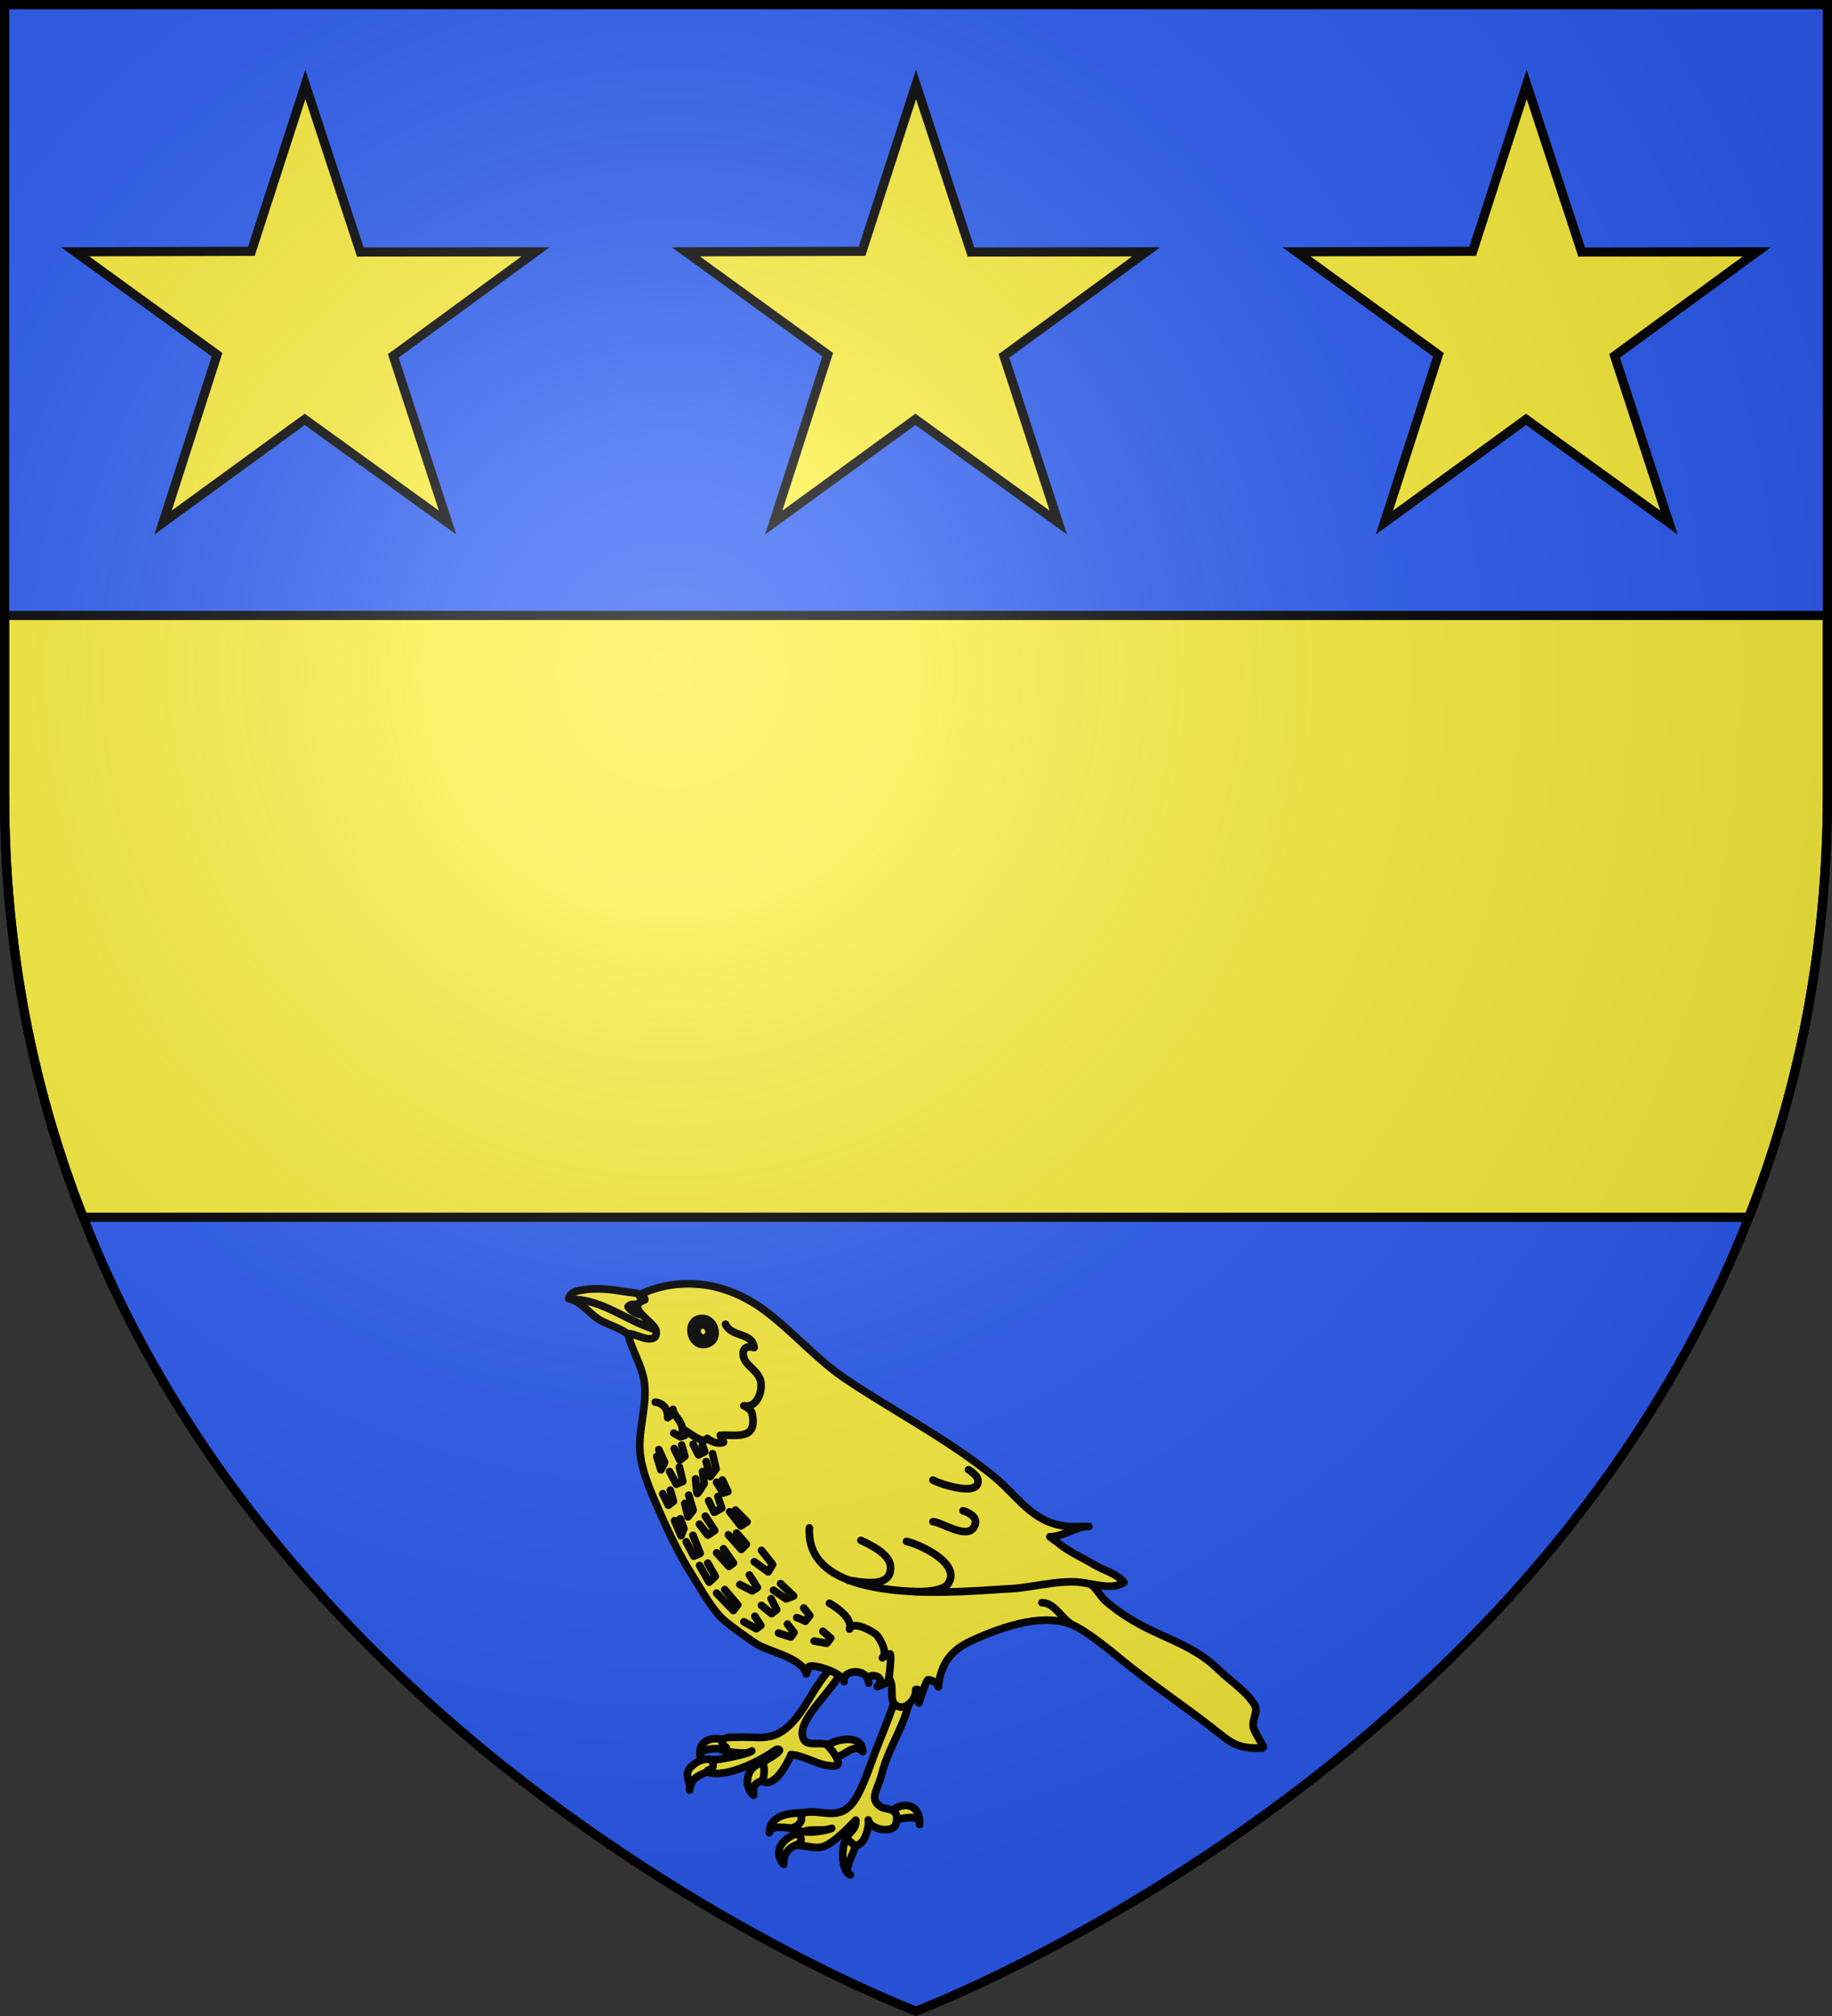
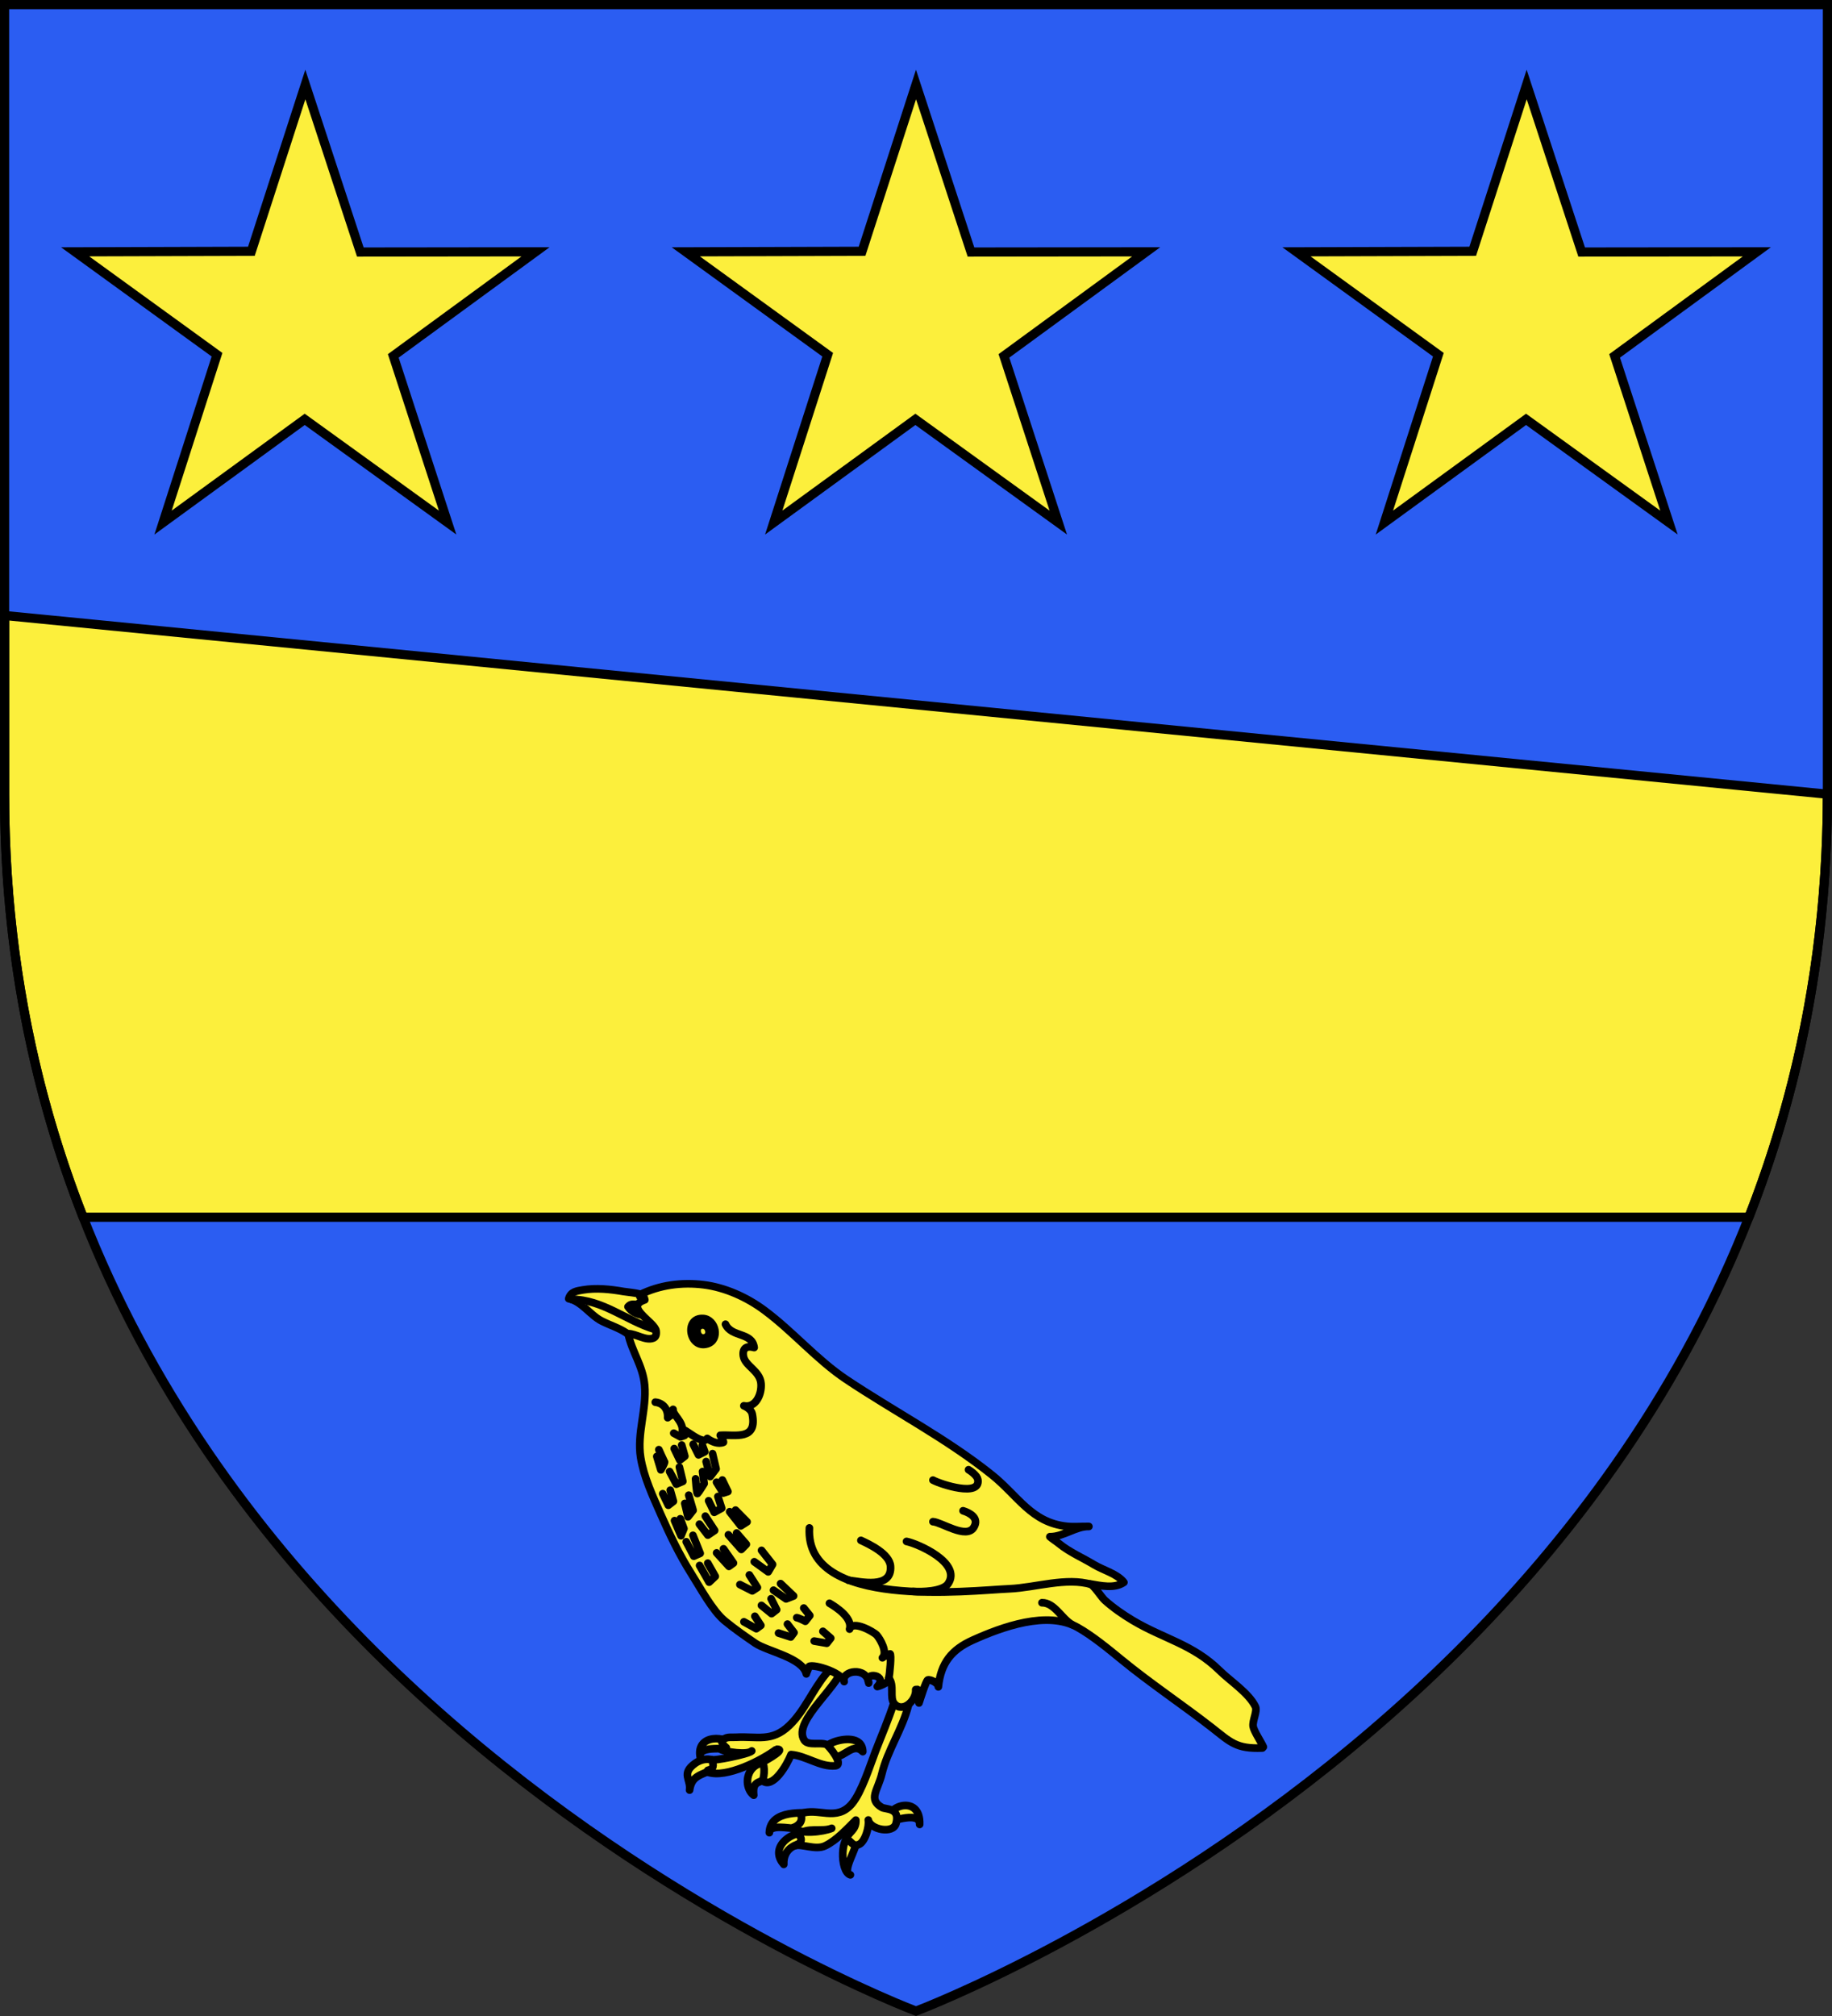
<svg xmlns="http://www.w3.org/2000/svg" xmlns:xlink="http://www.w3.org/1999/xlink" height="660" viewBox="-300 -300 600 660" width="600">
  <rect x="-300" y="-300" width="600" height="660" fill="#333333" stroke="none" />
  <radialGradient id="a" cx="-80" cy="-80" gradientTransform="matrix(1 0 0 1 0 -.05)" gradientUnits="userSpaceOnUse" r="405">
    <stop offset="0" stop-color="#fff" stop-opacity=".31" />
    <stop offset=".19" stop-color="#fff" stop-opacity=".25" />
    <stop offset=".6" stop-color="#6b6b6b" stop-opacity=".125" />
    <stop offset="1" stop-opacity=".125" />
  </radialGradient>
  <path d="m-298.5-298.5h597v258.543c0 286.248-298.5 398.457-298.5 398.457s-298.5-112.209-298.5-398.457z" fill="#2b5df2" />
-   <path d="m1.5 201.5v58.504c0 51.73 9.756 97.77 25.734 138.496h545.531c15.978-40.726 25.734-86.766 25.734-138.496v-58.504z" fill="#fcef3c" stroke="#000" stroke-linecap="round" stroke-linejoin="round" stroke-width="3" transform="translate(-300 -300)" />
+   <path d="m1.5 201.5v58.504c0 51.73 9.756 97.77 25.734 138.496h545.531c15.978-40.726 25.734-86.766 25.734-138.496z" fill="#fcef3c" stroke="#000" stroke-linecap="round" stroke-linejoin="round" stroke-width="3" transform="translate(-300 -300)" />
  <path id="b" d="m-199.997-272.336 18.003 54.846 57.393-.067-46.598 34.071 17.799 54.564-46.802-33.789-46.393 33.789 17.672-54.953-46.471-33.681 57.725-.174z" fill="#fcef3c" stroke="#000" stroke-width="3" />
  <use id="c" height="100%" transform="translate(200)" width="100%" xlink:href="#b" />
  <use height="100%" transform="translate(200)" width="100%" xlink:href="#c" />
  <g fill="#fcef3c" stroke="#000" stroke-linecap="round" stroke-linejoin="round" stroke-width="2.61" transform="matrix(.958 0 0 .958 674.745 13.374)">
    <g stroke-width="2.61">
      <path d="m-818.219 113.704c-2.132.362-4.135.566-4.829 2.993 4.37.849 7.343 5.63 11.266 7.623 3.153 1.602 5.858 2.297 8.659 4.227 2.118 1.459 8.151 6.69 10.846 2.863 1.793-2.546-2.063-7.535-2.901-9.84-.753-2.072.522-3.463-.95-5.203-1.335-1.576-6.37-1.814-8.18-2.128-4.502-.782-9.37-1.304-13.906-.536-.002 0-.003.001-.005.001z" fill="#fcef3c" />
      <path d="m-750.189 309.163c.191.285.409.57.657.854-.292-5.667 4.695-7.639 8.892-7.288-.455-5.076-5.561-3.336-8.04-1.283-2.635 2.182-3.346 4.974-1.509 7.717z" fill="#fcef3c" />
      <path d="m-705.718 294.018c-2.56-.17-6.22 1.028-7.382 1.351-2.398-5.22 10.474-9.584 10.021.987.069-1.624-1.081-2.234-2.639-2.338z" fill="#fcef3c" />
      <path d="m-727.758 311.506c.437-3.649 5.293-10.636 2.092-11.338-4.718-1.035-4.757 12.292-1.095 13.423-.886-.274-1.121-1.043-.997-2.085z" fill="#fcef3c" />
      <path d="m-754.465 299.166-0.0.013c.114-3.062 7.117-1.341 8.342-1.533 2.075-.326 7.803-5.122 8.1-5.116-4.545-.085-16.155-1.47-16.441 6.636z" fill="#fcef3c" />
      <path d="m-778.106 273.274c.01.053.02.107.03.161-.903-4.681 9.931-2.03 12.007-3.506-3.109-4.228-13.457-4.409-12.037 3.345z" fill="#fcef3c" />
      <path d="m-781.008 282.125c1.785-3.667 7.134-3.103 8.877-6.625-1.997-2.144-5.457-1.648-7.74.01-4.866 3.534-1.326 5.387-1.861 9.111.143-.99.391-1.807.724-2.496z" fill="#fcef3c" />
      <path d="m-722.522 271.485c-3.167-3.285-6.164 1.821-9.433 1.749-4.874-.107-5.301-3.098-.698-4.954 3.096-1.248 10-2.269 10.131 3.205z" fill="#fcef3c" />
      <path d="m-761.384 284.316c.375.86.878 1.565 1.585 2.057-.67-5.961 3.186-3.533 4.682-6.664 1.616-3.38.219-5.353-3.021-3.998-3.464 1.448-4.595 5.505-3.246 8.605z" fill="#fcef3c" />
      <path d="m-735.016 244.829c.002-.002.003-.004.005-.006 1.904-2.279 2.885-4.616 6.059-3.839-.11 7.246-17.965 19.864-13.563 26.599 1.344 2.049 5.844.512 7.671 1.546.757.429 6.083 6.859 2.929 7.185-5.059.521-10.062-3.461-15.131-3.831-.001.003-.002.005-.003.008-1.305 3.369-6.21 11.95-9.827 8.874.854-1.058 1.05-7.062-.628-5.911-.312.214 8.794-4.585 5.953-4.764-.019-.001-.469-.065-.458-.038-5.129 3.862-17.248 9.996-23.476 7.851v-.648c2.011-.464 2.114-1.522 1.343-3.634.208.57 12.513-1.824 13.666-2.973-1.485 1.471-8.994.32-10.5-.488.266-.13 1.573-.815 1.806-.62-.786-.658-1.337-1.186-1.651-2.221 1.602-1.741 2.856-1.225 4.965-1.344 7.287-.409 12.176 1.762 18.233-4.035 5.27-5.044 7.907-12.125 12.608-17.712z" fill="#fcef3c" />
      <path d="m-718.195 271.414c-1.906 4.945-4.688 13.887-8 17.844-5.342 6.382-11.562 1.158-17.663 3.457.003.006.006.011.008.017 1.148 2.323-.54 4.072-2.293 4.658 1.748 2.609 10.282 1.451 13.0.292-3.265 1.392-8.802-.612-11.229 2.286 1.561 1.667.583 2.935-1.399 3.715 2.277-.896 6.992 1.604 10.386-.012 3.851-1.834 7.292-5.636 10.49-8.798.208 3.55-2.659 4.057-3.224 6.476 1.856.824 2.1 2.649 4.176 1.9 2.19-.791 3.723-6.145 3.313-8.406-0-.002-.001-.004-.001-.006.595 3.265 8.473 4.898 9.482 1.204 1.501-5.491-3.564-4.741-4.858-5.501-4.774-2.805-1.359-5.799.018-11.498 1.964-8.134 6.941-15.067 9.086-23.41.602-2.342 1.322-4.158 1.025-6.77-.635-5.57-5.883 5.569-5.994 5.912-1.839 5.736-4.17 11.05-6.324 16.64z" fill="#fcef3c" />
      <path d="m-794.119 130.151c.725-.287 1.121-1.009.939-2.448-.387-3.063-11.16-8.153-3.853-10.617l-.194-.675-1.508-.431.007-.639c6.766-3.373 14.446-4.33 21.806-3.408 7.325.918 14.73 4.216 20.871 8.799 9.821 7.329 17.805 16.813 27.803 23.506 16.434 11 34.345 20.228 49.883 32.678 8.972 7.189 13.5 16.318 25.672 17.579 2.45.254 5.007-.027 7.47.039-4.414-.118-8.659 3.535-13.344 3.502.976.839 2.163 1.558 3.207 2.411 3.553 2.903 8.09 4.827 11.948 7.169 2.963 1.798 7.969 3.115 10.16 6.014-3.276 2.267-7.972 1.117-11.627.52 1.188.194 3.919 4.552 5.117 5.623 2.918 2.607 6.249 4.91 9.529 6.867 10.604 6.329 20.579 8.133 29.764 17.201 3.494 3.45 9.896 7.59 12.161 12.229.779 1.595-1.062 4.76-.756 6.812.238 1.605 2.912 5.586 3.488 6.999-.105.117-.209.235-.312.355-9.006.406-11.018-2.076-17.306-6.976-10.149-7.908-21.03-15.129-30.799-23.145-4.534-3.72-10.101-8.291-15.11-11.101-10.353-5.81-25.795-.149-35.798 4.353-7.177 3.23-10.927 7.735-11.789 15.975.128-1.223-2.677-2.637-3.595-2.357-.609.186-2.696 6.9-3.019 7.871.595-1.788.02-3.065-.513-4.618l-.607.035c.287 3.744-4.474 8.162-7.342 4.79-1.714-2.014.18-6.263-1.878-8.724.992 1.186-3.36 2.863-3.909 2.907 3.881-4.1-4.77-5.17-2.958-1.489-.001-.002-.019.486.008.206-.59-5.56-9.408-4.278-8.384-.417-.916-3.45-11.967-6.484-12.165-4.912-.118.934-.639 1.564-.768 2.277-1.319-5.565-13.405-7.699-17.487-10.504-3.499-2.403-7.105-4.899-10.42-7.639-4.165-3.441-8.34-11.247-11.336-15.973-4.1-6.468-7.486-13.503-10.614-20.628-.001-.002-.001-.003-.003-.006-2.64-6.015-5.697-12.493-6.774-19.174-1.343-8.324 2.123-16.429 1.363-24.733-.615-6.714-4.456-11.585-5.642-17.601 2.627-.023 6.011 2.53 8.619 1.499z" fill="#fcef3c" />
      <path d="m-740.771 195.028c-1.611 28.131 54.508 21.407 68.431 20.798 8.852-.388 19.429-4.055 28.058-1.444" fill="#fcef3c" />
      <path d="m-650.914 228.107c-3.627-2.021-6.034-7.556-10.352-7.513" fill="#fcef3c" />
      <path d="m-723.156 199.289c2.796 1.288 9.806 4.573 10.113 8.815.579 8.019-10.479 5.217-14.365 4.814" fill="none" />
      <path d="m-707.568 199.644c3.78.743 18.977 7.326 14.234 14.431-1.83 2.741-9.179 2.851-11.955 2.673" fill="none" />
      <path d="m-698.527 192.897c2.9.16 11.404 6.046 13.944 1.962 2.02-3.249-1.444-5.007-3.656-5.691" fill="#fcef3c" />
      <path d="m-698.527 178.693c2.711 1.469 16.338 5.906 15.345-.169-.214-1.31-2.226-2.828-3.187-3.382" fill="#fcef3c" />
      <path d="m-793.458 152.061c2.583.274 4.416 2.242 4.232 5.3 1.391-1.259 1.543-.26 1.847-2.839-.04-.054-.005-.086-.011.173-.037 1.656 3.331 3.964 3.199 6.923.062-1.404 6.888 5.538 8.505 2.828 1.485 1.137 3.776 2.056 5.536 1.322.187-.078-.961-2.186-1.097-2.389 5.171-.322 12.774 1.902 10.927-7.303-.267-1.332-1.809-2.386-2.859-2.773 3.904.85 6.164-3.75 5.875-7.577-.332-4.412-5.54-6.026-6.041-9.459-.383-2.628 1.104-3.607 3.688-2.876-.686-5.318-7.724-3.394-9.797-7.963" fill="#fcef3c" />
      <path d="m-733.912 220.773c2.264 1.334 8.023 5.042 6.875 8.839.963-3.182 8.268.902 9.299 2.055 1.115 1.247 3.861 5.92 1.926 7.744.616-.58 1.83-.901 2.559-1.324.627-.364-.069 7.373-.394 8.253" fill="#fcef3c" />
      <path d="m-793.614 127.203c-9.884-3-17.756-10.24-28.526-10.298" fill="#fcef3c" />
      <path d="m-799.569 118.698c-1.447-.015-2.187-.412-3.212.742 1.193 1.766 2.886 2.459 4.784 2.854" fill="none" />
      <path d="m-775.686 132.133c4.49-1.361 2.897-8.428-1.429-8.677-6.556-.377-4.752 10.548 1.429 8.677z" fill="#fcef3c" />
      <path d="m-776.407 130.016c2.245-.681 1.449-4.214-.715-4.338-3.278-.188-2.376 5.274.715 4.338z" fill="#fcef3c" />
    </g>
    <g fill="none" stroke-width="3.445" transform="matrix(.757 0 0 .758 -1193.155 264.155)">
      <path d="m528.686-123.427 1.83 6.061s1.961-3.281 1.66-3.653c-.301-.372-2.573-5.459-2.573-5.459" />
      <path d="m536.694-94.481 2.915 6.818 1.327-3.214-1.64-4.44" />
      <path d="m541.325-102.239 1.435 6.044 2.338-2.938-2.004-6.823" />
      <path d="m546.189-113.315s.479 6.945.872 6.648c.394-.297 3.016-4.529 3.016-4.529l-.735-5.406" />
      <path d="m550.956-121.105 1.83 6.761 2.683-3.478-1.61-6.855" />
      <path d="m548.016-74.248 4.297 7.512 2.78-2.619-3.38-5.96" />
      <path d="m547.937-92.887 3.799 4.935 3.086-2.102-4.222-6.44" />
      <path d="m541.984-84.95 3.418 6.496 2.874-1.279-3.262-8.123" />
      <path d="m552.098-103.439 2.52 5.212 3.373-1.852-1.715-5.268" />
      <path d="m555.659-111.807 3.037 4.906 2.107-.686-2.52-5.212" />
      <path d="m561.59-98.501 5.026 6.383 2.836-1.815-5.219-5.292" />
      <path d="m561.007-88.091 5.849 6.595 2.263-2.313-4.396-5.081" />
      <path d="m555.705-79.945 5.544 6.078 2.051-1.49-4.49-6.421" />
-       <path d="m555.705-61.781 7.551 7.823 1.976-2.563-5.868-6.863" />
      <path d="m566.216-65.655 5.587 2.842 2.319-1.509-3.629-5.673" />
      <path d="m572.711-75.94 6.284 4.551 1.98-3.35-4.985-6.331" />
      <path d="m581.392-63.112 5.662 3.914 3.41-1.316-5.876-5.57" />
      <path d="m575.944-56.265 4.571 3.721 2.3-1.777-2.501-4.944" />
      <path d="m568.026-48.864 5.605 3.11 2.051-1.49-2.713-4.121" />
      <path d="m583.668-43.78 5.512 1.77 1.477-1.989-2.962-3.834" />
      <path d="m591.891-50.734c1.185.2 3.87 1.627 3.87 1.627l2.02-2.585-2.721-3.384" />
      <path d="m599.762-40.178 5.687.978 1.802-2.281-3.546-3.086" />
      <path d="m534.479-116.61 3.031 5.682 2.936-1.249-1.566-6.453" />
      <path d="m545.114-128.917 2.396 4.798 2.835-1.421-1.083-2.931" />
      <path d="m536.341-133.904 3.08 1.67 1.839-.667-.973-2.357" />
      <path d="m531.375-106.623 2.52 5.212 2.3-1.777-1.429-5.019" />
      <path d="m536.537-126.966 2.52 5.212 2.3-1.777-1.429-5.019" />
    </g>
  </g>
-   <path d="m-298.5-298.5h597v258.5c0 286.2-298.5 398.39-298.5 398.39s-298.5-112.19-298.5-398.39z" fill="url(#a)" height="100%" stroke-width="1" transform="matrix(1 0 0 1 0 .05)" width="100%" />
  <path d="m-298.5-298.5h597v258.503c0 286.203-298.5 398.395-298.5 398.395s-298.5-112.191-298.5-398.395z" fill="none" stroke="#000" stroke-width="3" />
</svg>